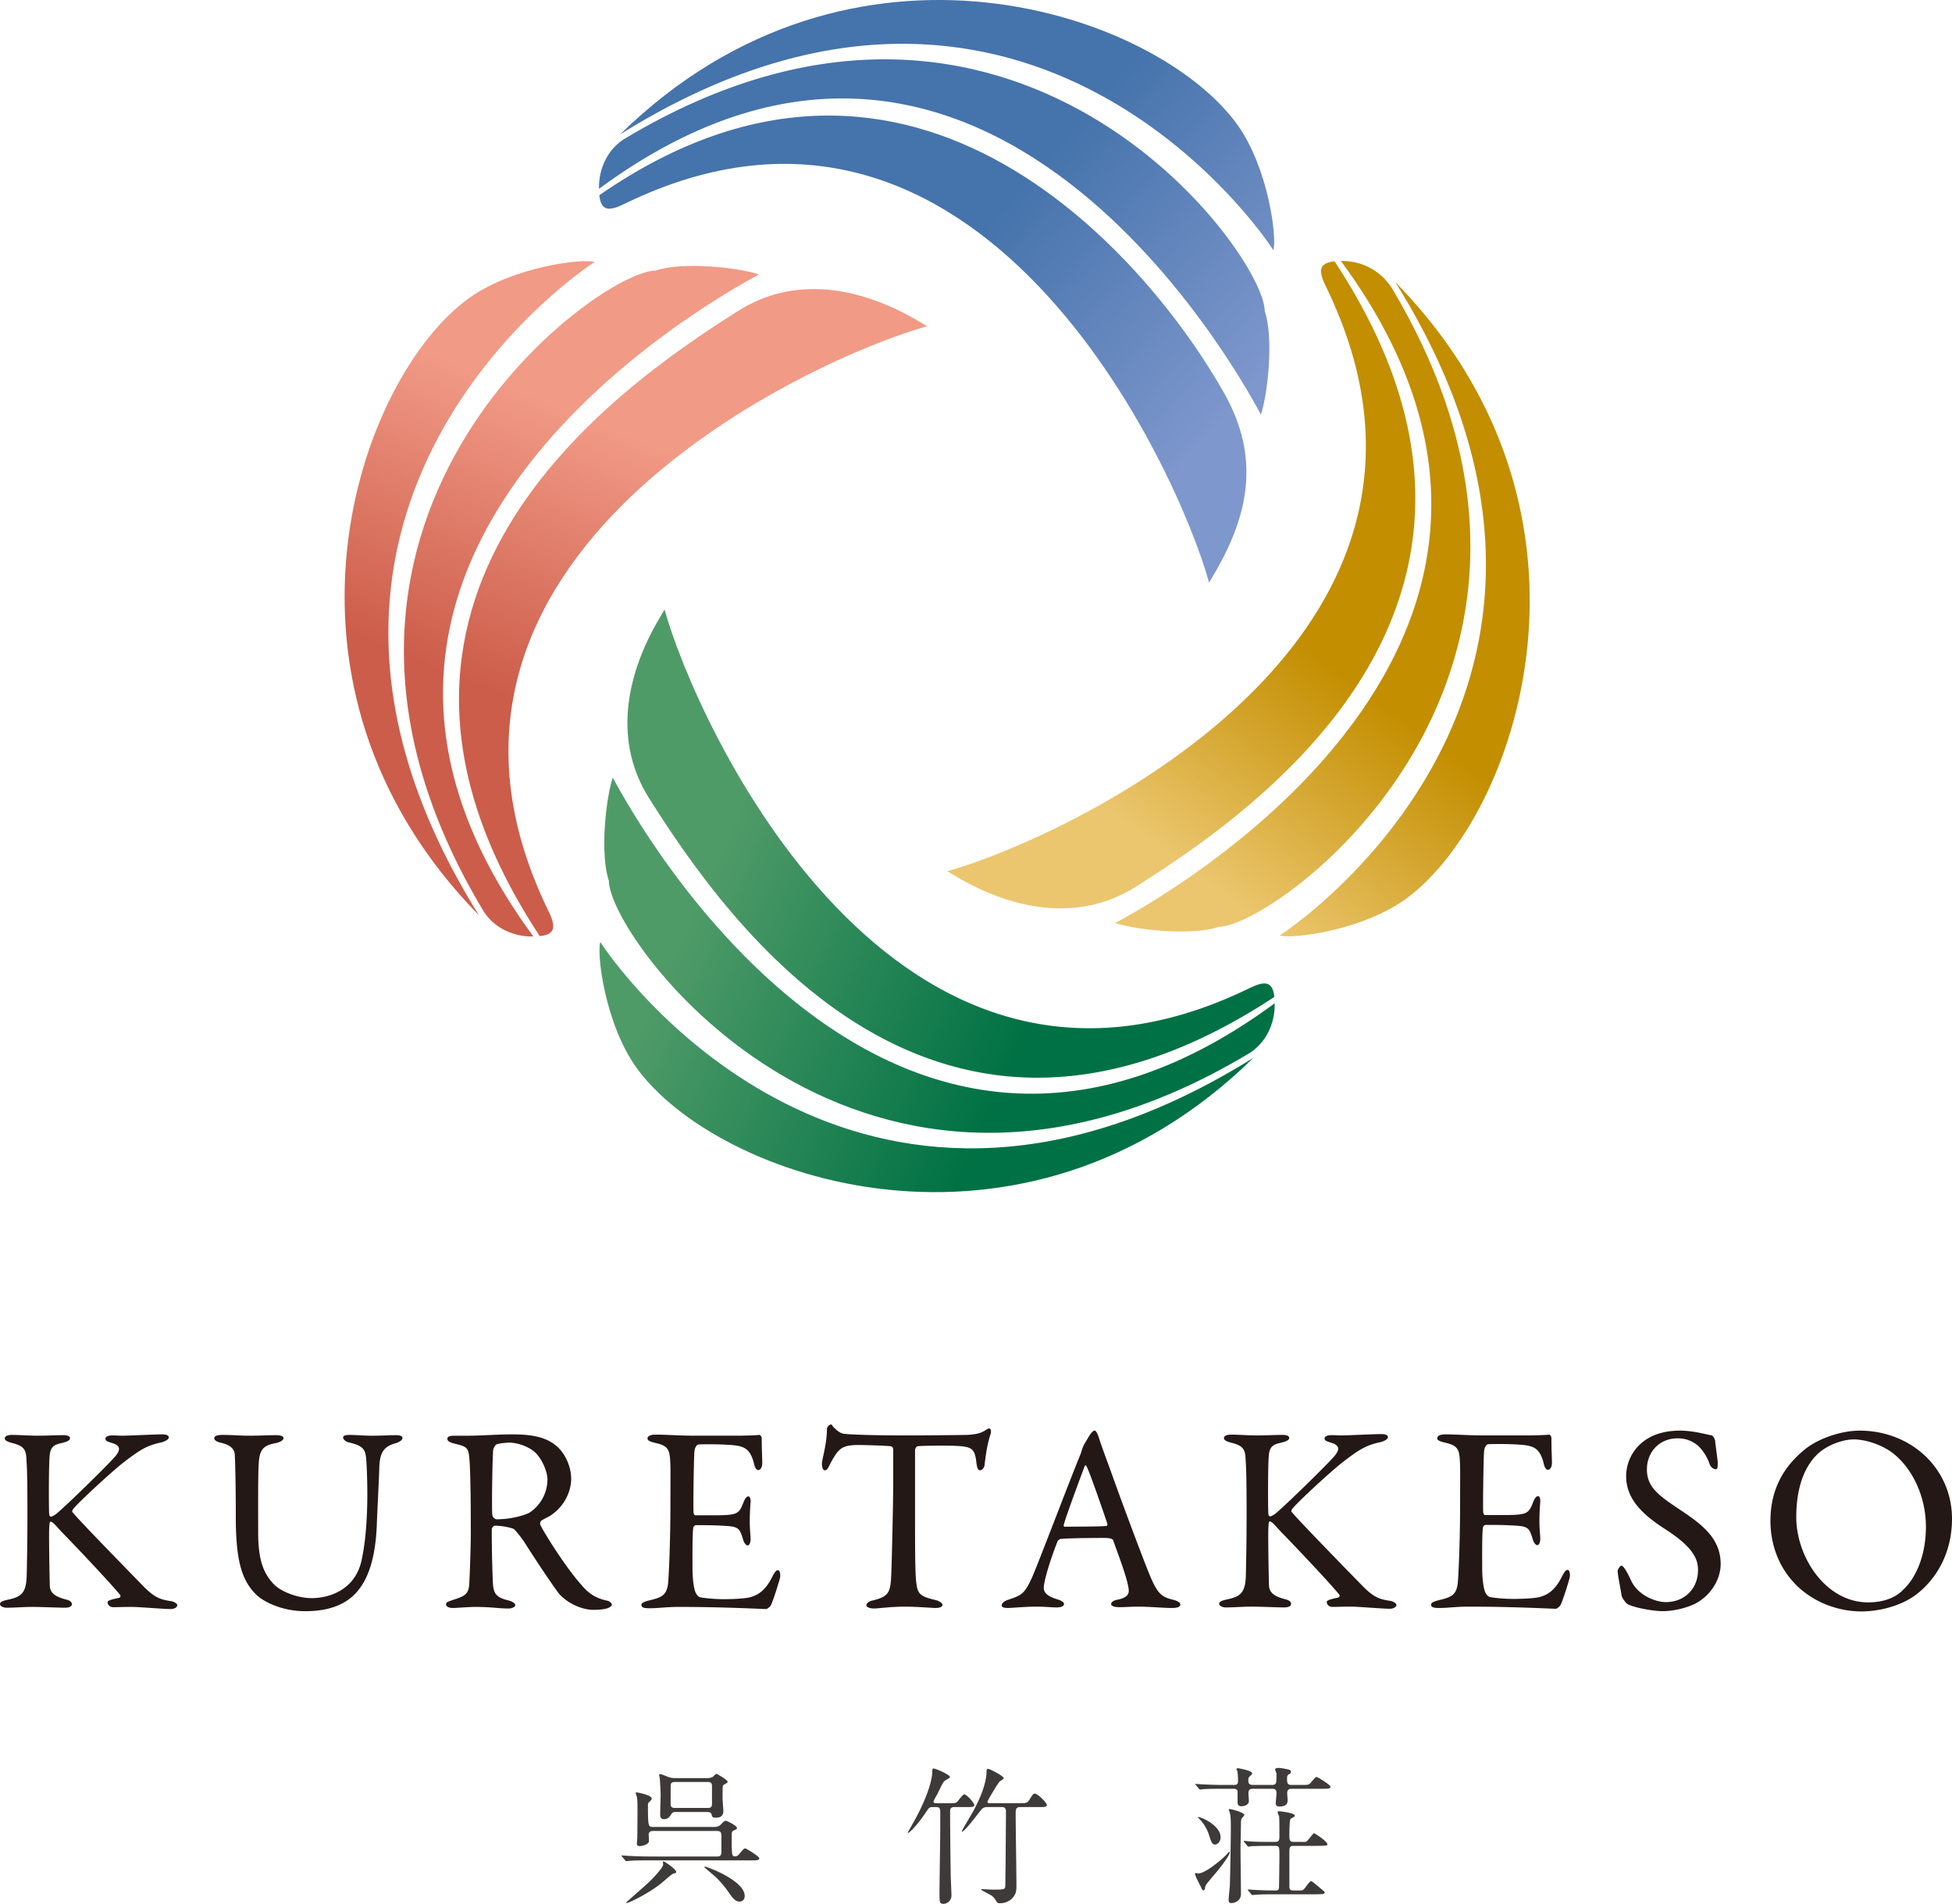
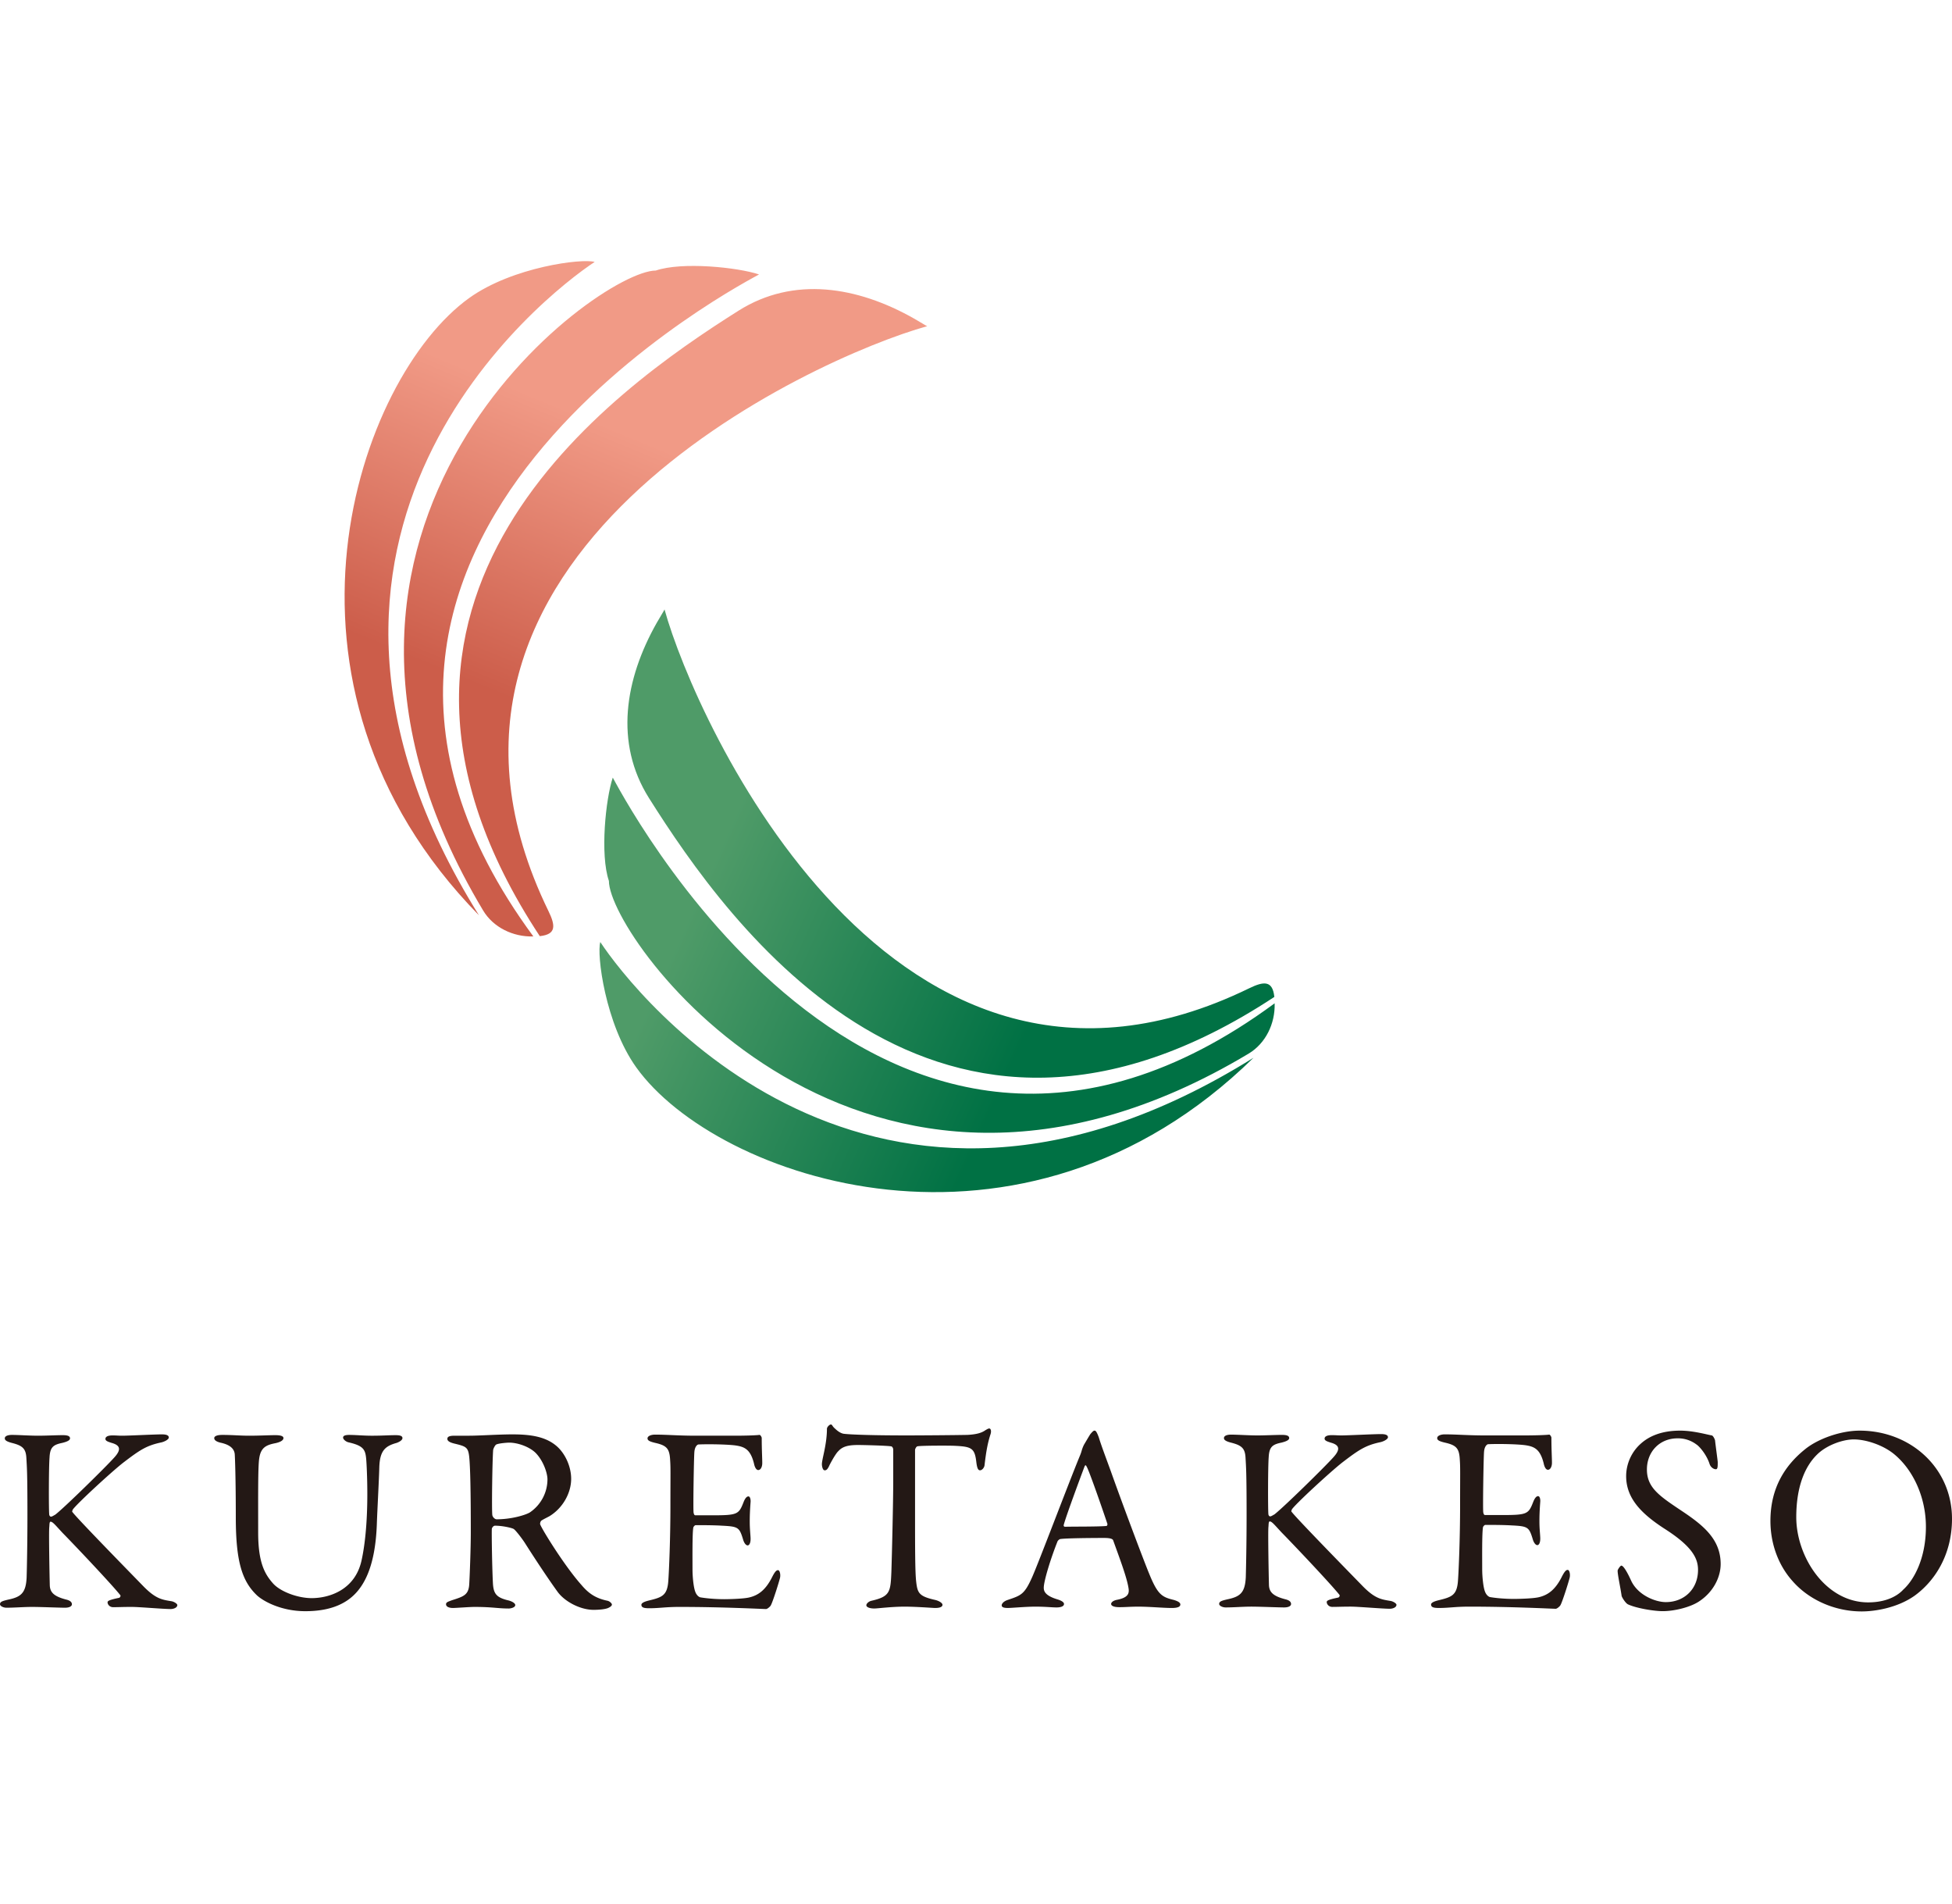
<svg xmlns="http://www.w3.org/2000/svg" version="1.1" id="レイヤー_1" x="0" y="0" viewBox="0 0 117.784 114.853" xml:space="preserve">
  <style>.st4{fill:#3e3a39}.st5{fill:#231815}</style>
  <linearGradient id="SVGID_1_" gradientUnits="userSpaceOnUse" x1="73.678" y1="25.513" x2="59.69" y2="13.391">
    <stop offset="0" stop-color="#7e97cd" />
    <stop offset="1" stop-color="#4573ab" />
  </linearGradient>
-   <path d="M76.082 25.008c.43-1.288.776-4.645.234-6.231 0-3.512-15.22-24.431-38.603-10.42-1.03.617-1.6 1.814-1.568 3.013v.02C60.237-6.357 75.973 24.892 76.082 25.008zm.752-9.92c.229-.723-.291-4.94-2.17-7.564-4.812-6.72-23.238-13.14-37.245.583 23.076-14.409 37.377 3.878 39.415 6.98zm-3.416 19.275c-.254.45-.44.725-.458.792-1.873-6.777-13.816-33.316-35.28-22.857-.882.43-1.405.476-1.514-.498l-.002-.023c19.054-13.205 33.351 4.16 37.733 11.996 2.12 3.791 1.46 7.174-.479 10.59z" fill="url(#SVGID_1_)" />
  <linearGradient id="SVGID_2_" gradientUnits="userSpaceOnUse" x1="42.548" y1="53.094" x2="62.131" y2="61.952">
    <stop offset="0" stop-color="#4f9b68" />
    <stop offset="1" stop-color="#007144" />
  </linearGradient>
  <path d="M36.975 46.91c-.43 1.289-.776 4.646-.234 6.231 0 3.513 15.22 24.431 38.603 10.42 1.03-.617 1.6-1.813 1.568-3.013v-.02C52.82 78.276 37.084 47.027 36.975 46.912zm-.752 9.92c-.229.723.291 4.94 2.17 7.564 4.813 6.72 23.238 13.14 37.245-.583-23.075 14.41-37.377-3.877-39.415-6.98zm3.416-19.275c.254-.449.44-.725.458-.791 1.873 6.777 13.816 33.315 35.28 22.856.882-.43 1.405-.475 1.514.499l.003.023C56.489 73.592 43.949 55.74 39.16 48.146c-2.095-3.322-1.46-7.175.478-10.59z" fill="url(#SVGID_2_)" />
  <linearGradient id="SVGID_3_" gradientUnits="userSpaceOnUse" x1="37.914" y1="26.223" x2="31.241" y2="42.38">
    <stop offset="0" stop-color="#f19a86" />
    <stop offset=".999" stop-color="#cc5d4a" />
  </linearGradient>
  <path d="M45.801 16.556c-1.288-.43-4.645-.777-6.23-.235-3.513 0-24.432 15.221-10.42 38.604.616 1.03 1.813 1.6 3.013 1.568h.019C14.437 32.4 45.686 16.665 45.801 16.556zm-9.92-.753c-.723-.228-4.94.292-7.563 2.17-6.721 4.813-13.14 23.238.583 37.245-14.41-23.075 3.877-37.377 6.98-39.415zm19.276 3.416c.449.255.725.44.791.459-6.777 1.873-33.315 13.815-22.856 35.28.43.882.475 1.405-.5 1.514l-.022.002C19.12 36.07 36.972 23.53 44.566 18.741c3.322-2.095 7.175-1.46 10.59.478z" fill="url(#SVGID_3_)" />
  <linearGradient id="SVGID_4_" gradientUnits="userSpaceOnUse" x1="70.582" y1="51.682" x2="79.481" y2="39.505">
    <stop offset="0" stop-color="#ebc66e" />
    <stop offset="1" stop-color="#c38e00" />
  </linearGradient>
-   <path d="M67.294 55.683c1.288.429 4.645.776 6.231.234 3.504 0 24.335-15.151 10.516-38.443a3.526 3.526 0 00-3.129-1.728C98.66 39.838 67.41 55.573 67.294 55.683zm9.92.752c.723.228 4.94-.292 7.563-2.17 6.721-4.813 13.14-23.238-.583-37.245 14.41 23.075-3.877 37.377-6.98 39.415zM57.94 53.019c-.45-.255-.725-.44-.792-.459 6.777-1.873 33.316-13.815 22.856-35.28-.429-.882-.475-1.404.5-1.513l.022-.003C93.975 36.17 76.123 48.71 68.53 53.497c-3.322 2.095-7.174 1.46-10.59-.478z" fill="url(#SVGID_4_)" />
-   <path class="st4" d="M56.304 109.015c-.225 0-.244.036-.397.261-.576.865-1.036 1.298-1.117 1.298-.009 0-.018 0-.018-.01 0-.026.379-.675.433-.783.99-1.802 1.045-2.739 1.045-2.82.009-.243.009-.27.09-.27.135 0 .982.378.982.513 0 .045-.153.127-.27.199-.127.072-.163.153-.487.82-.036.072-.234.387-.234.468 0 .09.099.09.153.09h.81c.415 0 .415 0 .586-.234.063-.081.234-.297.307-.297.135 0 .603.504.603.657 0 .054-.072.09-.144.1-.108.008-.171.008-.333.008H57.6c-.243 0-.27.108-.27.27 0 1.1.018 2.676.036 3.802 0 .18.045 1.081.045 1.28a.5.5 0 01-.469.486c-.252 0-.252-.072-.252-.712 0-.558.045-3.288.045-3.9v-.946c0-.27-.117-.28-.28-.28h-.152zm3.306 0c-.252 0-.315.045-.468.243-.406.523-.964 1.244-1.1 1.244 0 0-.009-.01-.009-.018 0-.054.622-1.081.73-1.289.37-.702.766-1.603.766-2.36 0-.08.036-.126.09-.126.1 0 .946.432.946.567 0 .037-.072.082-.225.18-.108.073-.757 1.18-.757 1.235 0 .09.081.09.153.09h1.81c.38 0 .442 0 .586-.234.199-.316.226-.343.307-.343.162 0 .73.532.73.703 0 .027-.028.081-.145.1-.108.008-.17.008-.342.008h-1.117c-.261 0-.28.135-.28.388 0 .621.046 3.648.046 4.342 0 .234 0 .423-.145.64-.216.324-.585.432-.828.432-.163 0-.18-.018-.262-.162-.063-.1-.126-.18-.225-.27-.09-.073-.675-.36-.675-.388 0-.018.036-.027.09-.027.018 0 .594.027.702.027.559 0 .622-.036.649-.108.027-.072.027-.153.027-.342 0-.226.018-1.316.018-1.568 0-.378.018-2.252.018-2.676 0-.216-.063-.288-.27-.288h-.82zM72.144 112.994c.018 0 .124.026.15.026.479 0 1.532-.947 1.647-1.071.089-.089.222-.248.24-.248.008 0 .026.018.026.036 0 .185-.567.92-.77 1.16-.107.132-.62.726-.673.823-.036.07-.036.089-.062.221-.01.036-.027.098-.089.098-.053 0-.088-.071-.106-.115-.062-.142-.399-.744-.399-.886 0-.018.01-.044.036-.044zm1.576-5.083c-.77 0-1.027.018-1.116.027-.026 0-.16.018-.186.018-.035 0-.053-.018-.08-.054l-.168-.203c-.035-.045-.044-.045-.044-.062 0-.018.018-.018.036-.018.062 0 .336.027.39.027.433.017.796.035 1.212.035h.691c.248 0 .248-.106.248-.345 0-.045-.018-.39-.044-.496 0-.018-.053-.098-.053-.115 0-.036.07-.053.097-.053.018 0 .85.141.85.31 0 .053-.027.08-.133.168-.044.044-.097.088-.097.23 0 .266.088.301.327.301h1.072c.239 0 .3-.053.3-.407v-.266c0-.044-.079-.23-.079-.266 0-.08.15-.088.213-.088.115 0 .442.053.62.106.07.018.123.062.123.133 0 .062-.017.08-.15.16-.089.053-.089.176-.089.256 0 .31.054.372.293.372h.584c.39 0 .434 0 .567-.15.248-.293.274-.328.354-.328.053 0 .823.47.823.584 0 .124-.177.124-.469.124h-1.833c-.133 0-.31 0-.31.266 0 .062.027.363.027.425 0 .106 0 .38-.496.38-.186 0-.221-.097-.221-.185 0-.098.044-.523.044-.611 0-.23-.089-.275-.275-.275h-1.115c-.169 0-.301.018-.301.266 0 .07.026.398.026.47 0 .23-.266.318-.443.318-.07 0-.239 0-.239-.24v-.672c-.035-.142-.186-.142-.248-.142h-.708zm-.07 2.913c0 .302-.196.452-.337.452-.177 0-.23-.168-.346-.531a2.484 2.484 0 00-.646-1.063c-.009 0-.053-.044-.044-.053.07-.088 1.372.47 1.372 1.195zm.557-1.69c.044 0 .877.185.877.371 0 .009-.098.124-.115.142-.062.07-.089.133-.089.3 0 .249-.027 1.356-.027 1.586 0 .425.027 2.337.027 2.718 0 .523-.549.558-.576.558-.15 0-.168-.106-.168-.195 0-.133.062-.7.071-.823.018-.337.062-2.851.062-3.436 0-.735-.018-.85-.07-1.018 0-.018-.063-.168-.054-.168.009-.027.035-.036.062-.036zm2.426 2.222c-.779 0-1.027.017-1.116.017-.026.01-.159.027-.185.027-.036 0-.054-.027-.08-.062l-.168-.204c-.018-.026-.045-.044-.045-.053 0-.018.018-.026.036-.026.062 0 .336.035.39.035.433.027.796.027 1.213.027h.256c.266 0 .266-.133.266-.39 0-.177 0-1.054-.018-1.142-.009-.036-.088-.213-.088-.248 0-.053.026-.071.08-.071.061 0 .956.097.956.266 0 .053-.062.088-.248.186-.08.035-.08.823-.08.93 0 .362 0 .469.275.469h.416c.239 0 .256.009.31-.01.106-.026.425-.513.478-.513.062 0 .814.496.814.664 0 .08-.062.08-.239.089-.097.009-.478.009-.584.009h-1.195c-.275 0-.275.097-.275.451v2.01c0 .213.106.23.283.23h.186c.284 0 .31 0 .381-.053.089-.062.363-.513.46-.513.045 0 .293.203.709.558.088.07.106.088.106.141 0 .08-.097.08-.257.089-.124.009-.256.009-.62.009h-2.169c-.78 0-1.027.017-1.116.026-.035 0-.159.018-.186.018-.035 0-.053-.018-.08-.053l-.167-.204c-.036-.044-.045-.044-.045-.062 0-.017.018-.017.036-.017.062 0 .336.026.39.026a21.2 21.2 0 001.239.036c.08 0 .204 0 .221-.151.01-.053.027-1.77.027-1.93 0-.55 0-.611-.266-.611h-.3zM39.124 112.231c-.793 0-1.045.018-1.135.027-.027 0-.162.018-.189.018-.036 0-.054-.018-.081-.054l-.171-.207c-.036-.045-.045-.045-.045-.063s.018-.018.036-.018c.063 0 .342.027.396.027.442.018.81.036 1.234.036h4.09c.108 0 .27 0 .27-.252v-.964c0-.243-.045-.324-.288-.324h-3.81c-.09 0-.289 0-.289.234 0 .09.027.351.01.414-.028.126-.298.262-.56.262-.134 0-.161-.055-.161-.172 0-.063.027-.324.027-.378 0-.18.009-1.432.009-1.54 0-.424 0-.721-.045-.901-.01-.037-.064-.18-.064-.208 0-.036.036-.036.073-.036.027 0 .891.153.891.37 0 .036-.009.08-.108.17-.117.11-.117.136-.117.235 0 1.306.027 1.306.307 1.306h3.693c.108 0 .261 0 .423-.17.136-.145.19-.199.28-.199.072 0 .666.297.666.423 0 .054-.027.1-.162.145-.117.045-.153.099-.153.297 0 1.207 0 1.28.207 1.28.108 0 .18-.055.252-.145.253-.297.28-.333.36-.333.064 0 .848.486.848.594 0 .126-.18.126-.487.126h-6.207zm.92.063c.044 0 .756.46.756.631 0 .063-.01.063-.198.117-.081.027-.577.469-.685.559-.91.72-2.009 1.198-2.081 1.198-.009 0-.054 0-.054-.027 0-.01 1.135-1 1.315-1.171.424-.397.874-.928.91-1.072.01-.054 0-.126-.009-.226l.045-.009zm.693-2.981c-.054 0-.153 0-.234.135-.09.144-.19.297-.442.297-.18 0-.225-.135-.225-.297 0-.19.027-1.01.027-1.18 0-.118-.036-.82-.045-.928-.01-.1-.045-.226-.045-.262 0-.036.045-.045.08-.045.082 0 .424.153.487.171.18.064.316.064.433.064h1.892c.072 0 .234 0 .378-.1.027-.027.153-.162.18-.162.018 0 .685.36.685.487 0 .036-.018.054-.207.162-.054.036-.09.063-.09.117-.01.018-.01.658-.01.712 0 .126.046.657.046.765 0 .18-.055.406-.45.406-.208 0-.226-.036-.262-.216-.01-.01-.036-.126-.243-.126h-1.955zm0-1.811c-.216 0-.27.063-.27.279v.99c0 .208.027.298.27.298h1.955c.207 0 .27-.054.27-.279v-.991c0-.207-.027-.297-.27-.297h-1.955zm1.802 5.108c.135 0 2.396.846 2.396 1.765 0 .208-.117.343-.315.343-.253 0-.433-.252-.568-.442-.261-.369-.487-.675-.847-1.018-.108-.108-.711-.603-.711-.63 0-.01.027-.018.045-.018z" />
  <path class="st5" d="M.723 86.564c.386 0 1.06.048 1.574.048.482 0 1.109-.033 1.494-.033.273 0 .434.048.434.193 0 .129-.209.21-.466.273-.546.113-.739.257-.77.884-.05.61-.05 3.229-.017 3.453.016.065.048.113.112.113.065 0 .225-.113.241-.113.514-.385 3.085-2.907 3.583-3.47.417-.465.353-.722-.177-.867-.193-.064-.37-.112-.37-.24 0-.145.177-.21.418-.21.305 0 .321.017.61.017.386 0 1.928-.08 2.378-.08.29 0 .418.064.418.192 0 .097-.193.225-.434.289-.916.193-1.301.45-2.33 1.237-.754.594-2.843 2.522-3.035 2.827-.033.097-.049.113 0 .161.353.45 3.1 3.261 4.305 4.498.739.739 1.108.771 1.686.867.177.048.322.161.322.225 0 .16-.225.241-.402.241-.434 0-1.911-.128-2.345-.128-.579 0-.755.016-1.125.016-.225 0-.337-.177-.337-.29 0-.08.064-.144.69-.273.065-.015.113-.112.08-.16-.48-.61-2.65-2.908-3.485-3.759-.434-.466-.594-.675-.723-.675-.08 0-.064.21-.08.338-.032.305.016 2.907.032 3.501.016.418.241.66.964.852.289.064.37.176.37.289 0 .128-.161.209-.418.209-.354 0-1.478-.048-1.976-.048-.514 0-1.044.048-1.558.048-.177 0-.386-.096-.386-.21 0-.143.129-.191.466-.272.787-.16 1.092-.385 1.14-1.333.017-.547.049-2.056.049-3.792 0-2.57-.032-2.859-.065-3.437-.032-.562-.24-.739-.883-.9-.37-.096-.418-.192-.418-.273 0-.145.193-.208.434-.208zM13.393 86.564c.675 0 1.06.048 1.655.048.594 0 1.204-.033 1.558-.033.305 0 .498.048.498.177s-.177.241-.482.306c-.579.112-.884.273-.98.915-.08.53-.064 2.2-.064 4.482 0 1.815.401 2.506.9 3.068.449.498 1.493.883 2.328.883 1.044 0 2.603-.481 3.004-2.249.193-.851.354-2.2.354-4.031 0-1.045-.048-1.88-.065-2.073-.048-.61-.16-.835-1.06-1.044-.16-.032-.337-.177-.337-.289 0-.097.096-.16.37-.16.401 0 .85.048 1.365.048.658 0 .996-.033 1.445-.033.257 0 .402.048.402.177 0 .097-.128.209-.353.29-.691.192-1.012.465-1.044 1.477-.017.69-.113 2.474-.145 3.31-.08 2.794-.852 4.208-2.008 4.85-.739.419-1.607.515-2.313.515-1.446 0-2.522-.595-2.908-.948-.9-.851-1.285-2.024-1.285-4.723 0-2.313-.048-3.598-.064-3.807-.032-.305-.257-.562-.868-.69-.192-.049-.369-.13-.369-.274 0-.129.209-.192.466-.192zM33.163 91.463c-.08.048-.386.193-.498.273-.048.032-.097.177-.064.24.16.386 1.51 2.555 2.49 3.647.433.514.867.804 1.574.948.128.032.257.16.257.225 0 .097-.129.16-.225.209-.193.08-.546.112-.884.112-.755 0-1.67-.45-2.136-1.044-.562-.77-1.382-2.008-2.024-3.02-.225-.337-.547-.739-.643-.803-.064-.064-.658-.209-1.14-.209-.113 0-.193.145-.193.193-.016.273.016 2.313.064 3.245.032.674.209.9.964 1.076.273.08.386.193.386.273 0 .16-.306.209-.386.209-.675 0-.98-.096-2.072-.096-.29 0-1.125.064-1.301.064-.21 0-.418-.064-.418-.225 0-.129.144-.16.353-.241.707-.225.996-.321 1.045-.932.031-.498.096-2.2.096-3.164 0-2.474-.032-3.936-.096-4.562-.065-.595-.21-.627-.932-.803-.241-.065-.386-.145-.386-.273 0-.113.08-.193.434-.193h.9c.594 0 1.734-.08 2.602-.08 1.108 0 1.976.144 2.618.674.53.434.916 1.237.916 2.008 0 .868-.514 1.767-1.301 2.249zm-.852-3.823c-.385-.37-1.076-.61-1.59-.61-.08 0-.594.032-.771.111-.08.033-.193.274-.193.338-.048.562-.096 3.662-.048 3.936.032.128.16.24.257.24.932 0 1.783-.273 2.008-.417a2.416 2.416 0 001.06-1.992c0-.385-.257-1.14-.723-1.606zM44.34 86.612c.53 0 1.238-.016 1.479-.048.048-.017.128.096.144.176 0 .739.032 1.205.032 1.526 0 .225-.096.418-.24.418s-.226-.225-.258-.386c-.208-.85-.562-1.012-1.076-1.092-.417-.065-1.574-.096-2.28-.065-.033 0-.21.08-.242.45-.032.402-.08 3.422-.048 3.663.016.065.032.16.112.16h1.044c1.51 0 1.575-.064 1.864-.803.096-.24.193-.337.29-.337.111 0 .144.225.128.353-.033.45-.049.772-.049 1.157 0 .434.032.659.049.98.016.289-.065.466-.177.466-.113 0-.225-.177-.273-.354-.225-.738-.29-.786-1.27-.835-.513-.032-1.156-.032-1.59-.032-.064 0-.144.113-.144.144-.064.338-.049 1.832-.049 2.523 0 .466.065 1.076.161 1.333.065.193.193.321.305.353.274.048.82.113 1.462.113.193 0 1.173-.016 1.526-.113.514-.128.948-.433 1.334-1.188.176-.354.273-.45.37-.45.111 0 .16.257.128.434-.017.128-.466 1.574-.579 1.718-.048.065-.192.193-.273.193-.176 0-2.602-.128-5.22-.128-.852 0-1.205.08-1.816.08-.305 0-.482-.032-.482-.209 0-.112.193-.193.45-.257.803-.193 1.109-.305 1.173-1.173.048-.674.128-2.57.128-4.562 0-1.911.017-2.249-.016-2.714-.032-.708-.193-.9-.9-1.06-.337-.081-.465-.145-.465-.274 0-.145.225-.225.45-.225.755 0 1.381.065 2.457.065h2.362zM58.379 86.563c.578-.032.867-.129 1.092-.29.113-.063.16-.096.225-.096.08 0 .145.145.064.37-.16.498-.257 1.012-.353 1.847-.016.144-.145.305-.273.305-.113 0-.177-.112-.225-.514-.096-.835-.305-.915-1.301-.963-.273-.017-2.056-.017-2.25.031-.08.017-.144.177-.144.21v3.935c0 1.864 0 3.39.064 3.984.08.723.161.916 1.157 1.14.209.049.434.177.434.29 0 .176-.29.193-.45.193-.128 0-1.124-.08-1.831-.08-.803 0-1.623.111-1.831.111-.322 0-.482-.096-.482-.192 0-.113.16-.241.305-.273 1.124-.257 1.156-.53 1.205-1.735.032-.948.112-4.225.112-5.462v-1.912c0-.128-.08-.209-.128-.209-.322-.048-1.735-.08-1.992-.08-.61 0-.948.097-1.19.37-.063.048-.256.305-.53.835-.144.338-.24.321-.304.321-.097 0-.16-.209-.16-.369 0-.306.304-1.189.304-2.137 0-.096.145-.257.241-.257.08 0 .08.113.257.257.048.048.305.29.546.306.418.048 1.703.096 3.76.096.834 0 3.02-.016 3.678-.032zM66.306 86.724c.129.433.402 1.156.707 1.992.835 2.345 2.04 5.526 2.313 6.184.53 1.317.788 1.446 1.51 1.622.258.08.386.161.386.274 0 .112-.112.209-.514.209-.53 0-1.317-.08-2.024-.08-.514 0-.739.031-1.14.031-.402 0-.498-.112-.498-.193 0-.08.096-.208.385-.257.771-.16.707-.482.643-.819-.129-.658-.53-1.719-.9-2.747-.016-.064-.08-.16-.546-.16-.884 0-2.297.016-2.635.064-.064 0-.144.08-.176.129-.418 1.043-.836 2.409-.836 2.81 0 .193.065.466.788.691.272.08.433.177.433.29 0 .16-.24.208-.45.208-.273 0-.674-.048-1.269-.048-.594 0-1.43.08-1.67.08-.29 0-.37-.064-.37-.16 0-.097.113-.241.354-.322.803-.273 1.011-.32 1.477-1.365.37-.82 2.201-5.67 2.876-7.31.096-.224.112-.32.144-.417.017-.048.049-.144.113-.273.096-.16.273-.466.385-.642.113-.129.177-.21.257-.21.065 0 .129.065.257.419zm.514 5.204c-.273-.82-1.108-3.229-1.252-3.453-.049-.097-.08-.113-.129 0-.29.77-1.125 3.02-1.253 3.518-.016.064.016.112.08.112.643-.016 1.976 0 2.506-.048.017 0 .065-.08.048-.129zM74.288 86.547c.385 0 1.06.048 1.574.048.482 0 1.109-.032 1.494-.032.273 0 .434.048.434.193 0 .128-.21.208-.466.273-.546.112-.739.257-.771.883-.048.61-.048 3.23-.016 3.454.016.064.048.113.112.113s.225-.113.241-.113c.514-.386 3.085-2.907 3.582-3.47.418-.466.354-.723-.176-.867-.193-.065-.37-.113-.37-.241 0-.145.177-.209.418-.209.305 0 .321.016.61.016.386 0 1.928-.08 2.378-.08.289 0 .417.064.417.192 0 .097-.192.226-.433.29-.916.193-1.302.45-2.33 1.236-.754.595-2.843 2.523-3.036 2.828-.032.096-.048.112 0 .16.354.45 3.1 3.261 4.306 4.498.738.74 1.108.771 1.686.868.177.048.321.16.321.225 0 .16-.224.24-.401.24-.434 0-1.912-.128-2.345-.128-.579 0-.755.016-1.125.016-.225 0-.337-.177-.337-.29 0-.08.064-.144.69-.272.065-.016.113-.113.081-.16-.482-.611-2.65-2.908-3.486-3.76-.434-.465-.594-.674-.723-.674-.08 0-.064.209-.08.337-.032.305.016 2.908.032 3.502.016.418.24.659.964.851.289.065.37.177.37.29 0 .128-.161.208-.418.208-.354 0-1.478-.048-1.976-.048-.514 0-1.044.048-1.558.048-.177 0-.386-.096-.386-.209 0-.144.129-.192.466-.273.787-.16 1.092-.385 1.14-1.333.016-.546.049-2.056.049-3.791 0-2.57-.033-2.86-.065-3.438-.032-.562-.24-.738-.883-.9-.37-.095-.418-.192-.418-.272 0-.145.193-.209.434-.209zM91.99 86.595c.53 0 1.237-.016 1.478-.048.048-.016.128.096.144.177 0 .738.033 1.204.033 1.526 0 .225-.097.417-.242.417-.144 0-.224-.225-.257-.386-.208-.85-.562-1.011-1.076-1.091-.417-.065-1.574-.097-2.28-.065-.033 0-.21.08-.242.45-.032.401-.08 3.421-.048 3.662.016.065.032.161.112.161h1.044c1.51 0 1.575-.064 1.864-.803.096-.241.193-.337.29-.337.112 0 .144.224.128.353-.033.45-.049.77-.049 1.156 0 .435.033.66.049.98.016.29-.065.466-.177.466s-.225-.177-.273-.353c-.225-.739-.29-.787-1.27-.836-.513-.031-1.156-.031-1.59-.031-.064 0-.144.112-.144.144-.064.337-.048 1.831-.048 2.522 0 .466.064 1.076.16 1.333.065.193.193.322.306.354.273.048.819.112 1.461.112.193 0 1.173-.016 1.526-.112.514-.129.948-.434 1.334-1.189.176-.353.273-.45.37-.45.112 0 .16.257.128.434-.016.129-.466 1.574-.579 1.719-.048.064-.192.193-.273.193-.176 0-2.602-.129-5.22-.129-.852 0-1.205.08-1.816.08-.305 0-.482-.032-.482-.208 0-.113.193-.193.45-.257.804-.193 1.109-.306 1.173-1.173.048-.675.128-2.57.128-4.562 0-1.912.017-2.25-.016-2.715-.032-.707-.193-.9-.9-1.06-.337-.08-.465-.145-.465-.273 0-.145.225-.225.45-.225.755 0 1.381.064 2.457.064h2.362zM103.294 86.595c.097.032.193.273.193.305.032.305.161 1.237.161 1.302 0 .273 0 .433-.113.433-.128 0-.32-.112-.385-.337-.193-.579-.627-1.06-.787-1.157a1.832 1.832 0 00-1.14-.37c-1.077 0-1.848.804-1.848 1.88 0 1.14.82 1.639 2.233 2.586 1.237.836 2.217 1.67 2.217 3.117 0 .803-.45 1.703-1.318 2.265-.514.337-1.462.578-2.184.578-.514 0-1.607-.177-2.105-.418-.16-.096-.37-.45-.37-.514-.08-.546-.24-1.252-.24-1.51 0-.064.16-.305.225-.305.128 0 .37.418.594.916.418.883 1.478 1.285 2.088 1.285 1.109 0 1.944-.787 1.944-1.944 0-.674-.321-1.397-2.008-2.474-1.365-.883-2.329-1.815-2.329-3.18 0-.755.337-1.478.883-1.96.498-.45 1.253-.787 2.378-.787.787 0 1.622.241 1.911.29zM117.784 91.623c0 2.25-1.109 3.823-2.281 4.659-1.012.706-2.345.931-3.165.931-1.638 0-3.196-.707-4.176-1.831-.852-.948-1.334-2.249-1.334-3.63 0-1.976.868-3.342 2.089-4.322.787-.642 2.168-1.124 3.293-1.124 3.084 0 5.574 2.265 5.574 5.317zm-8.144-3.871c-.707.69-1.253 1.895-1.253 3.775 0 2.393 1.767 5.14 4.337 5.14 1.333 0 1.944-.578 2.12-.771.643-.578 1.366-1.88 1.366-3.791 0-1.751-.755-3.438-1.944-4.401-.659-.53-1.67-.868-2.41-.868-.674 0-1.654.354-2.216.916z" />
</svg>